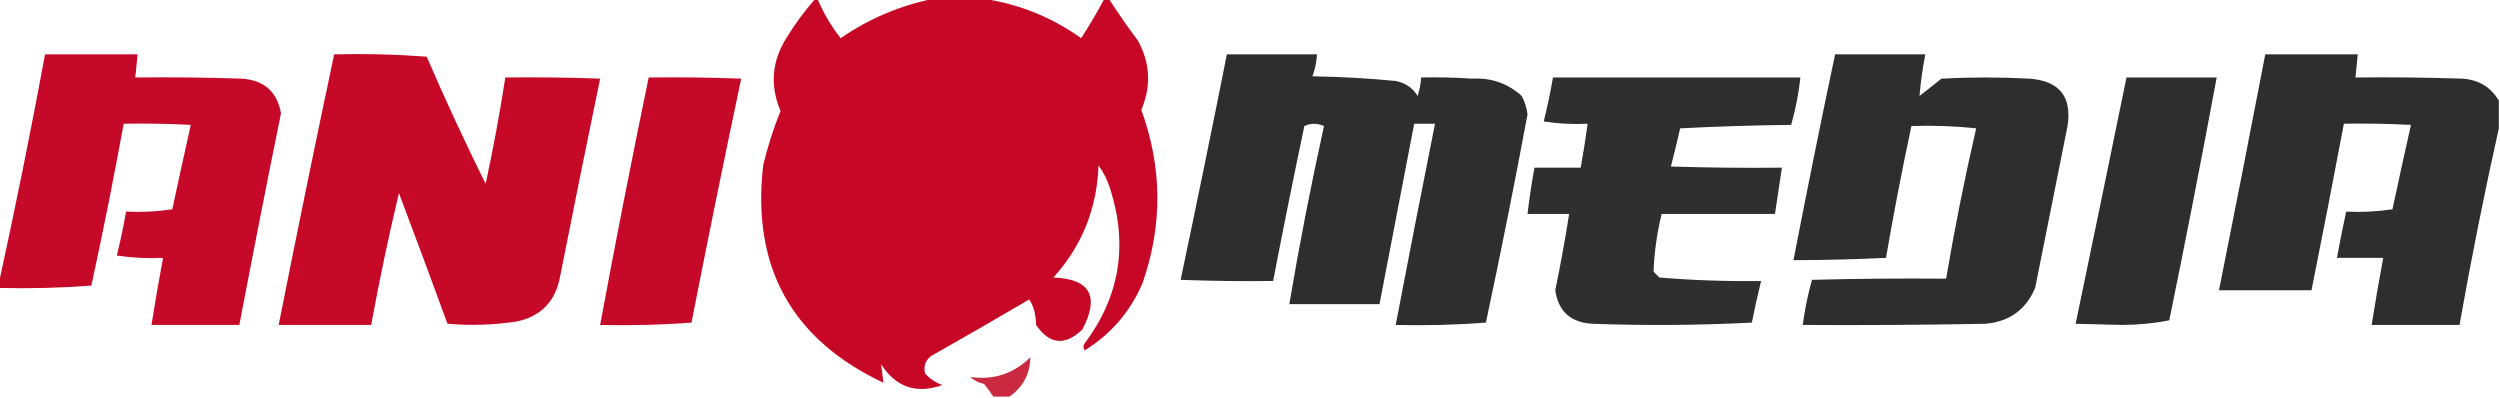
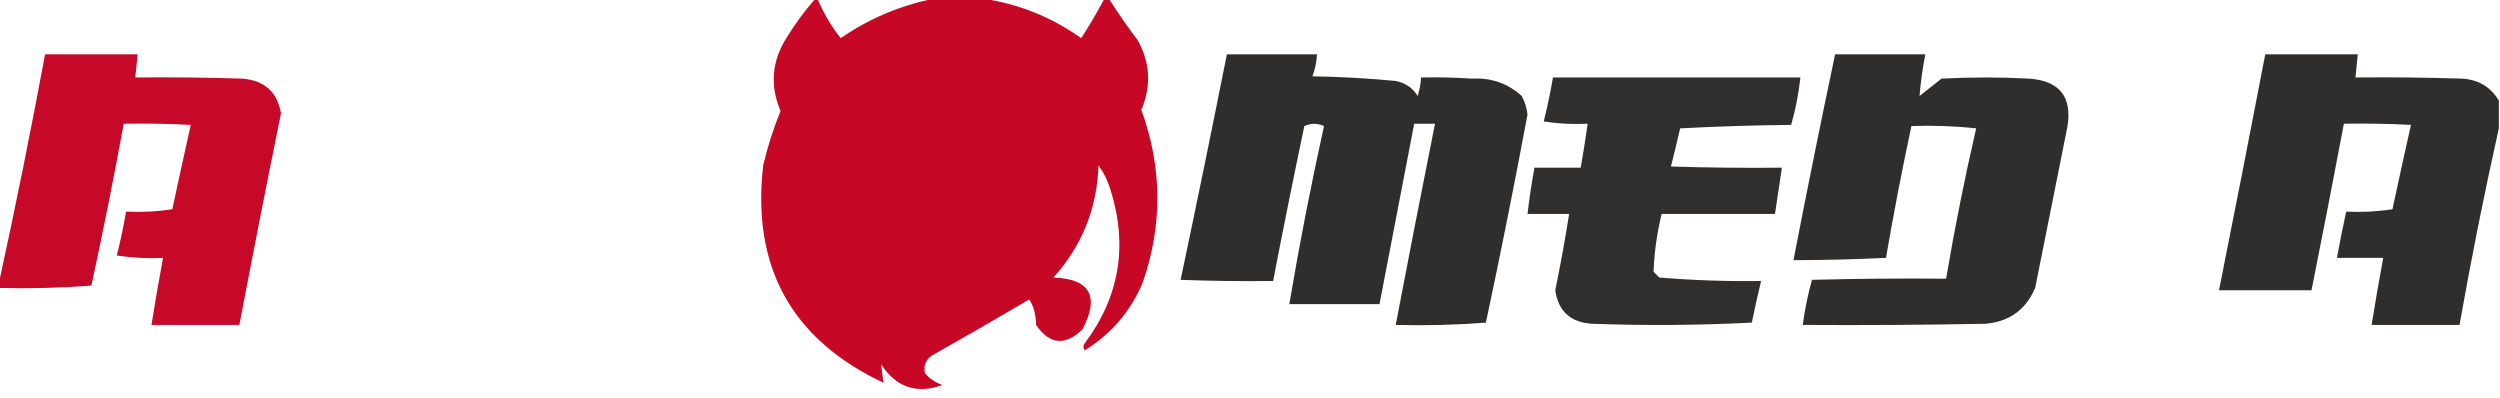
<svg xmlns="http://www.w3.org/2000/svg" version="1.1" width="1081px" height="172px" style="shape-rendering:geometricPrecision; text-rendering:geometricPrecision; image-rendering:optimizeQuality; fill-rule:evenodd; clip-rule:evenodd">
  <g>
    <path style="opacity:0.986" fill="#c50523" d="M 352.5,-0.5 C 352.833,-0.5 353.167,-0.5 353.5,-0.5C 356.08,5.668 359.414,11.335 363.5,16.5C 375.772,8.084 389.105,2.417 403.5,-0.5C 410.833,-0.5 418.167,-0.5 425.5,-0.5C 440.784,1.803 454.784,7.469 467.5,16.5C 471.097,10.97 474.43,5.304 477.5,-0.5C 478.167,-0.5 478.833,-0.5 479.5,-0.5C 483.401,5.616 487.567,11.617 492,17.5C 497.367,27.244 497.867,37.243 493.5,47.5C 502.595,72.476 502.762,97.476 494,122.5C 488.67,134.872 480.337,144.539 469,151.5C 468.333,150.5 468.333,149.5 469,148.5C 484.183,128.238 487.849,105.904 480,81.5C 478.861,77.888 477.194,74.554 475,71.5C 474.354,90.121 467.854,106.288 455.5,120C 471.403,120.626 475.57,128.126 468,142.5C 460.461,149.654 453.795,148.987 448,140.5C 447.906,135.852 446.906,132.186 445,129.5C 430.915,137.793 416.748,145.96 402.5,154C 400.078,156.003 399.245,158.503 400,161.5C 402.079,163.79 404.579,165.457 407.5,166.5C 396.274,170.486 387.441,167.486 381,157.5C 381.333,160.167 381.667,162.833 382,165.5C 342.304,146.791 324.971,115.458 330,71.5C 331.903,63.458 334.403,55.624 337.5,48C 332.879,37.043 333.713,26.543 340,16.5C 343.688,10.448 347.854,4.782 352.5,-0.5 Z" />
  </g>
  <g>
    <path style="opacity:0.973" fill="#c50423" d="M -0.5,124.5 C -0.5,123.833 -0.5,123.167 -0.5,122.5C 6.656,89.721 13.323,56.721 19.5,23.5C 32.833,23.5 46.167,23.5 59.5,23.5C 59.167,26.833 58.833,30.167 58.5,33.5C 73.837,33.333 89.17,33.5 104.5,34C 114.198,34.65 119.865,39.65 121.5,49C 115.314,79.433 109.314,109.933 103.5,140.5C 90.833,140.5 78.167,140.5 65.5,140.5C 67.038,130.812 68.704,121.145 70.5,111.5C 63.8,111.83 57.133,111.497 50.5,110.5C 52.09,104.219 53.423,97.885 54.5,91.5C 61.2,91.83 67.867,91.497 74.5,90.5C 77.107,78.294 79.774,66.127 82.5,54C 72.839,53.5 63.172,53.334 53.5,53.5C 49.218,76.91 44.551,100.243 39.5,123.5C 26.183,124.499 12.85,124.833 -0.5,124.5 Z" />
  </g>
  <g>
-     <path style="opacity:0.979" fill="#c50523" d="M 144.5,23.5 C 157.85,23.168 171.183,23.501 184.5,24.5C 192.524,43.08 201.024,61.413 210,79.5C 213.286,64.236 216.12,48.903 218.5,33.5C 232.171,33.333 245.837,33.5 259.5,34C 253.546,62.768 247.713,91.601 242,120.5C 239.833,130.667 233.667,136.833 223.5,139C 213.552,140.531 203.552,140.865 193.5,140C 186.6,121.135 179.6,102.302 172.5,83.5C 167.988,102.392 163.988,121.392 160.5,140.5C 147.167,140.5 133.833,140.5 120.5,140.5C 128.249,101.42 136.249,62.42 144.5,23.5 Z" />
-   </g>
+     </g>
  <g>
    <path style="opacity:0.973" fill="#2a2928" d="M 1080.5,43.5 C 1080.5,47.5 1080.5,51.5 1080.5,55.5C 1074.22,83.59 1068.55,111.923 1063.5,140.5C 1050.83,140.5 1038.17,140.5 1025.5,140.5C 1027.04,130.812 1028.7,121.145 1030.5,111.5C 1023.83,111.5 1017.17,111.5 1010.5,111.5C 1011.71,104.806 1013.04,98.139 1014.5,91.5C 1021.2,91.83 1027.87,91.497 1034.5,90.5C 1037.11,78.294 1039.77,66.127 1042.5,54C 1032.84,53.5 1023.17,53.334 1013.5,53.5C 1008.96,77.525 1004.29,101.525 999.5,125.5C 986.167,125.5 972.833,125.5 959.5,125.5C 966.295,91.524 972.962,57.524 979.5,23.5C 992.833,23.5 1006.17,23.5 1019.5,23.5C 1019.17,26.833 1018.83,30.167 1018.5,33.5C 1033.84,33.333 1049.17,33.5 1064.5,34C 1071.6,34.376 1076.93,37.542 1080.5,43.5 Z" />
  </g>
  <g>
    <path style="opacity:0.976" fill="#2a2928" d="M 530.5,23.5 C 543.5,23.5 556.5,23.5 569.5,23.5C 569.277,26.784 568.61,29.951 567.5,33C 579.532,33.191 591.532,33.858 603.5,35C 607.664,35.823 610.831,37.99 613,41.5C 613.822,38.883 614.322,36.217 614.5,33.5C 621.841,33.334 629.174,33.5 636.5,34C 644.785,33.538 651.952,36.038 658,41.5C 659.336,44.009 660.17,46.676 660.5,49.5C 654.882,79.588 648.882,109.588 642.5,139.5C 629.517,140.499 616.517,140.832 603.5,140.5C 609.038,111.475 614.705,82.475 620.5,53.5C 617.5,53.5 614.5,53.5 611.5,53.5C 606.5,79.5 601.5,105.5 596.5,131.5C 583.5,131.5 570.5,131.5 557.5,131.5C 561.857,105.713 566.857,80.047 572.5,54.5C 569.628,53.218 566.795,53.218 564,54.5C 559.304,76.812 554.804,99.145 550.5,121.5C 537.163,121.667 523.829,121.5 510.5,121C 517.36,88.535 524.026,56.035 530.5,23.5 Z" />
  </g>
  <g>
    <path style="opacity:0.973" fill="#2a2928" d="M 793.5,23.5 C 806.5,23.5 819.5,23.5 832.5,23.5C 831.331,29.497 830.498,35.497 830,41.5C 833.167,39 836.333,36.5 839.5,34C 852.167,33.333 864.833,33.333 877.5,34C 890.468,34.958 895.968,41.791 894,54.5C 889.333,77.833 884.667,101.167 880,124.5C 875.99,133.932 868.823,139.099 858.5,140C 832.169,140.5 805.835,140.667 779.5,140.5C 780.39,133.884 781.723,127.384 783.5,121C 802.83,120.5 822.164,120.333 841.5,120.5C 845.192,98.707 849.525,77.04 854.5,55.5C 845.19,54.502 835.857,54.168 826.5,54.5C 822.448,73.425 818.782,92.425 815.5,111.5C 802.176,112.141 788.843,112.474 775.5,112.5C 781.249,82.753 787.249,53.087 793.5,23.5 Z" />
  </g>
  <g>
-     <path style="opacity:0.974" fill="#c50423" d="M 280.5,33.5 C 293.837,33.333 307.171,33.5 320.5,34C 313.085,69.076 305.918,104.243 299,139.5C 285.913,140.489 272.746,140.823 259.5,140.5C 266.116,104.754 273.116,69.087 280.5,33.5 Z" />
-   </g>
+     </g>
  <g>
    <path style="opacity:0.965" fill="#2a2928" d="M 671.5,33.5 C 707.167,33.5 742.833,33.5 778.5,33.5C 777.739,40.47 776.406,47.304 774.5,54C 758.49,54.167 742.49,54.667 726.5,55.5C 725.226,61.04 723.893,66.54 722.5,72C 738.497,72.5 754.497,72.667 770.5,72.5C 769.5,79.167 768.5,85.833 767.5,92.5C 751.167,92.5 734.833,92.5 718.5,92.5C 716.483,100.745 715.316,109.078 715,117.5C 715.833,118.333 716.667,119.167 717.5,120C 732.138,121.208 746.805,121.708 761.5,121.5C 760.039,127.474 758.705,133.474 757.5,139.5C 734.507,140.666 711.507,140.833 688.5,140C 679.14,139.469 673.807,134.635 672.5,125.5C 674.76,114.536 676.76,103.536 678.5,92.5C 672.5,92.5 666.5,92.5 660.5,92.5C 661.284,85.799 662.284,79.132 663.5,72.5C 670.167,72.5 676.833,72.5 683.5,72.5C 684.629,66.187 685.629,59.854 686.5,53.5C 680.132,53.83 673.798,53.496 667.5,52.5C 669.091,46.212 670.424,39.879 671.5,33.5 Z" />
  </g>
  <g>
-     <path style="opacity:0.971" fill="#2a2928" d="M 919.5,33.5 C 932.5,33.5 945.5,33.5 958.5,33.5C 951.991,68.547 945.157,103.548 938,138.5C 931.405,139.813 924.572,140.48 917.5,140.5C 910.833,140.333 904.167,140.167 897.5,140C 904.898,104.51 912.231,69.01 919.5,33.5 Z" />
-   </g>
+     </g>
  <g>
-     <path style="opacity:0.852" fill="#c30422" d="M 436.5,171.5 C 434.167,171.5 431.833,171.5 429.5,171.5C 428.298,169.608 426.965,167.774 425.5,166C 423.221,165.527 421.221,164.527 419.5,163C 429.66,164.446 438.327,161.613 445.5,154.5C 445.464,161.566 442.464,167.232 436.5,171.5 Z" />
-   </g>
+     </g>
</svg>